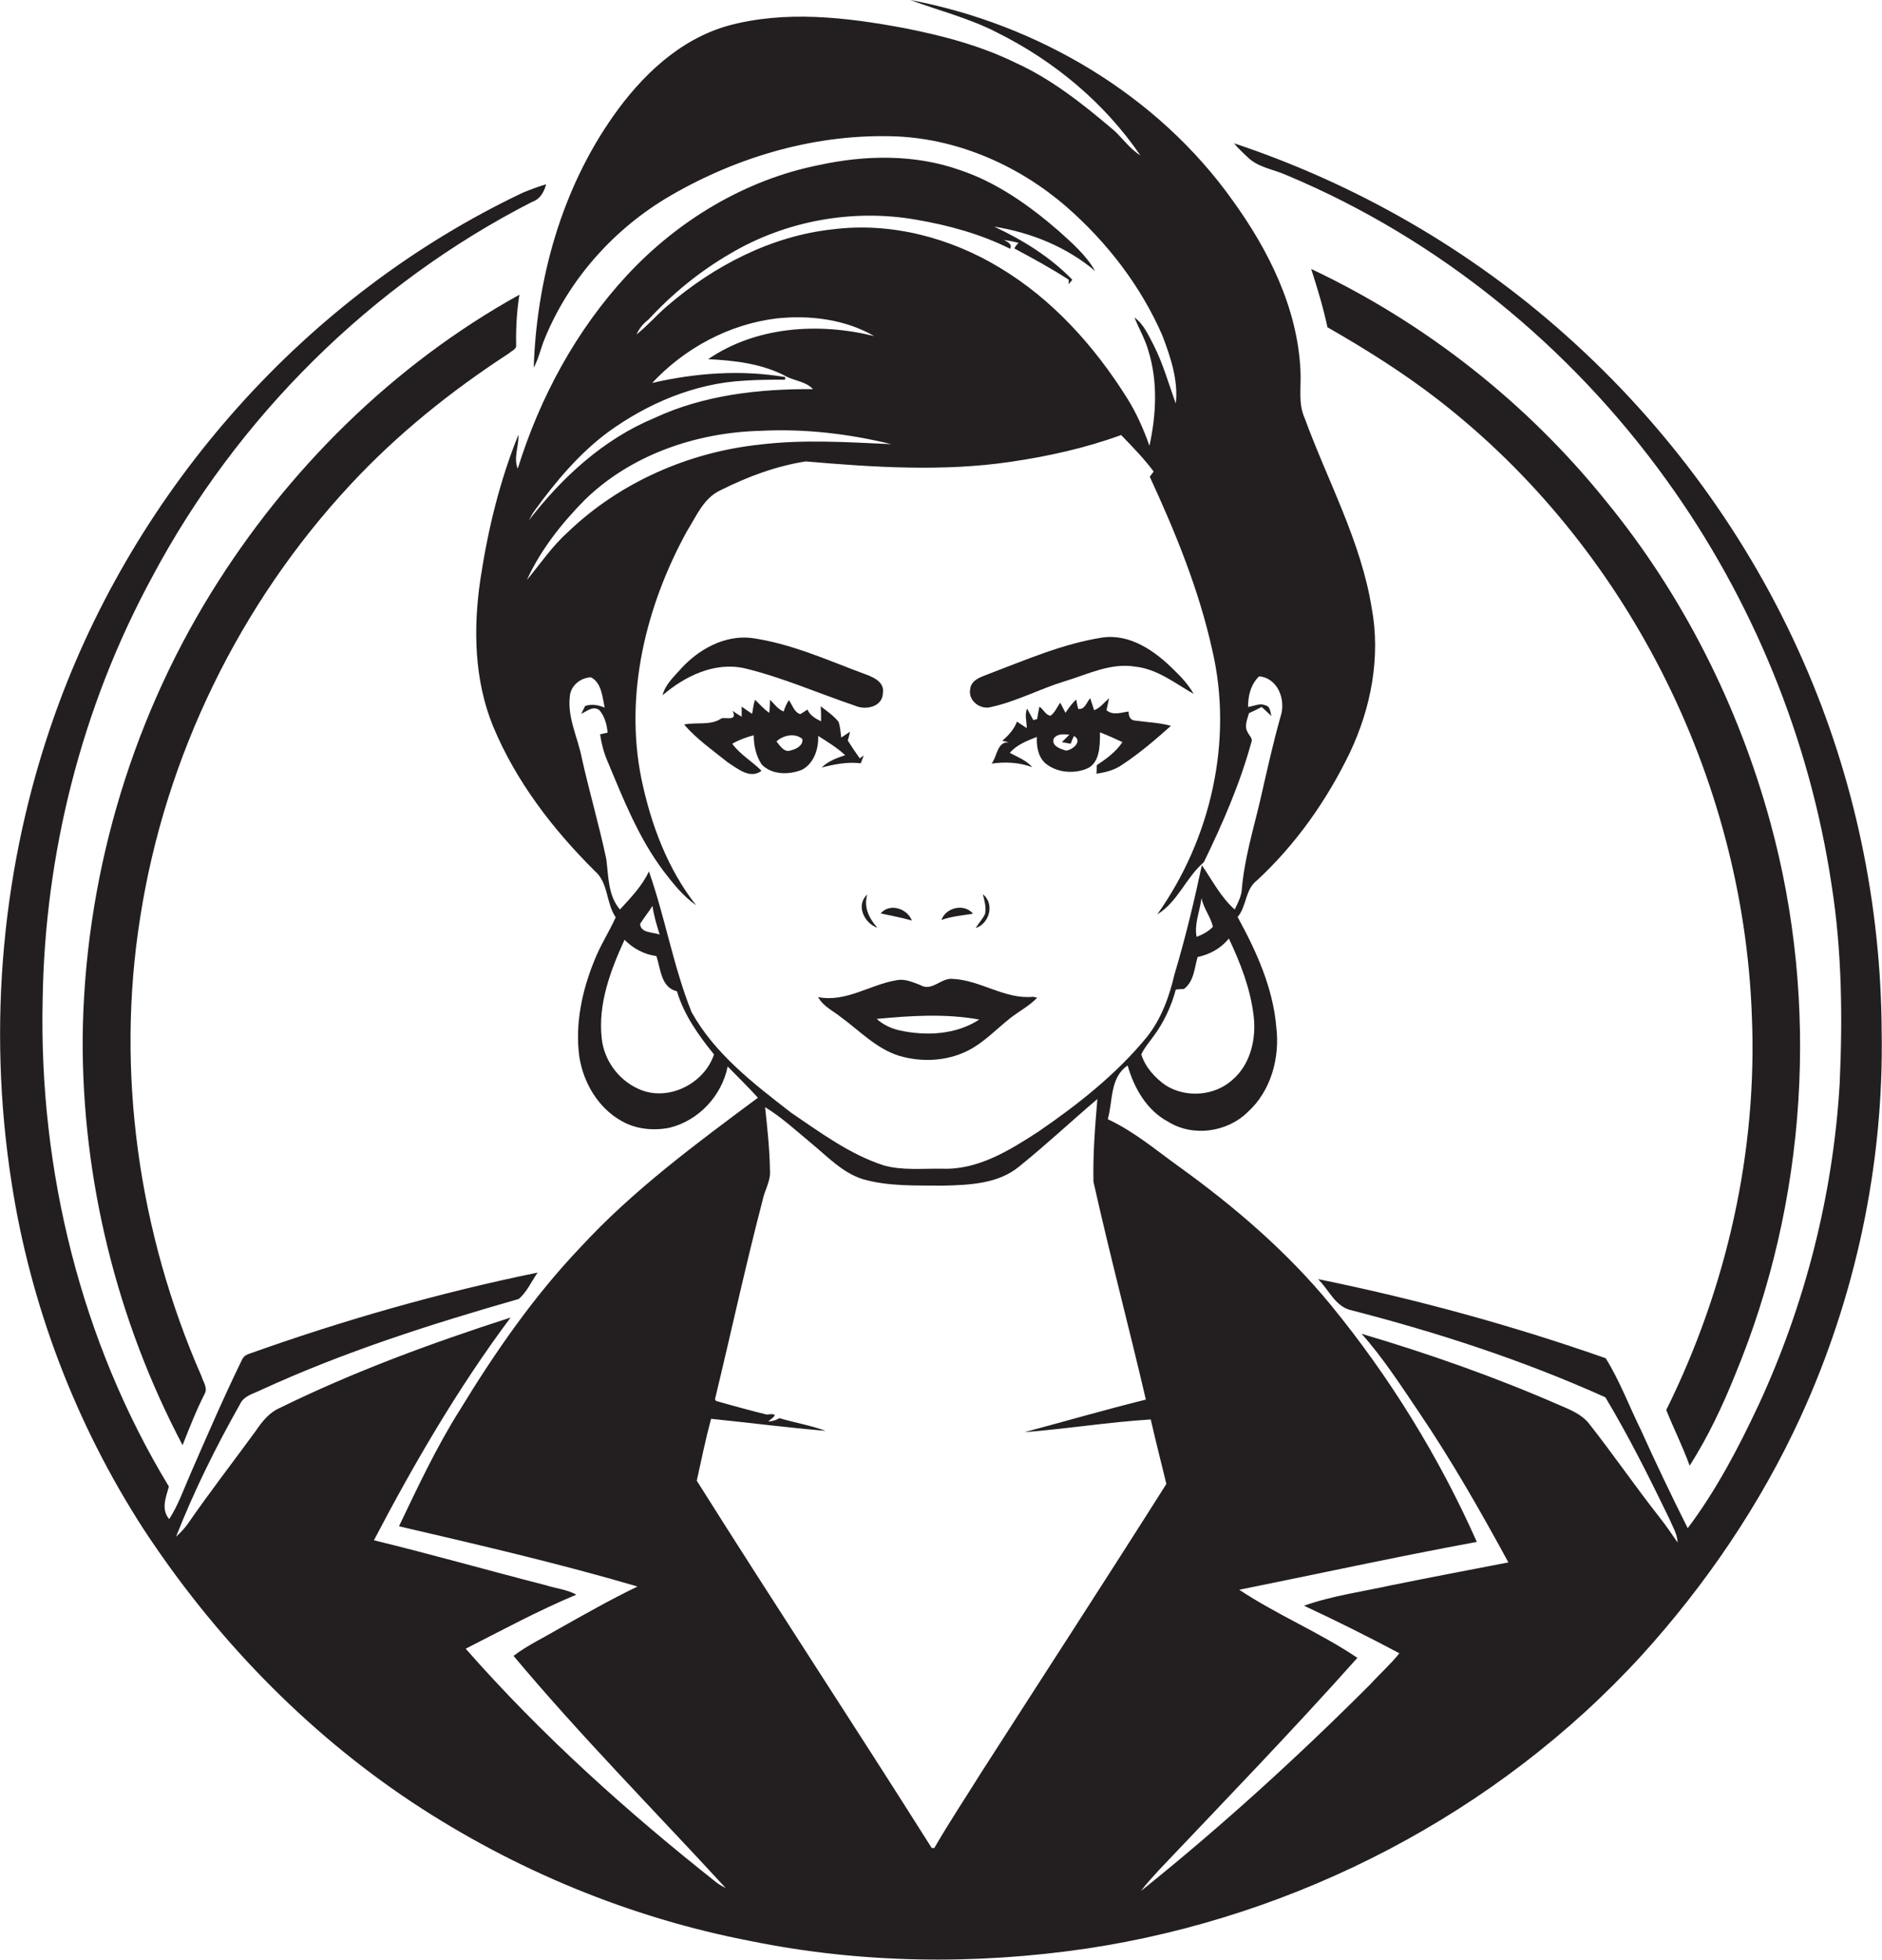
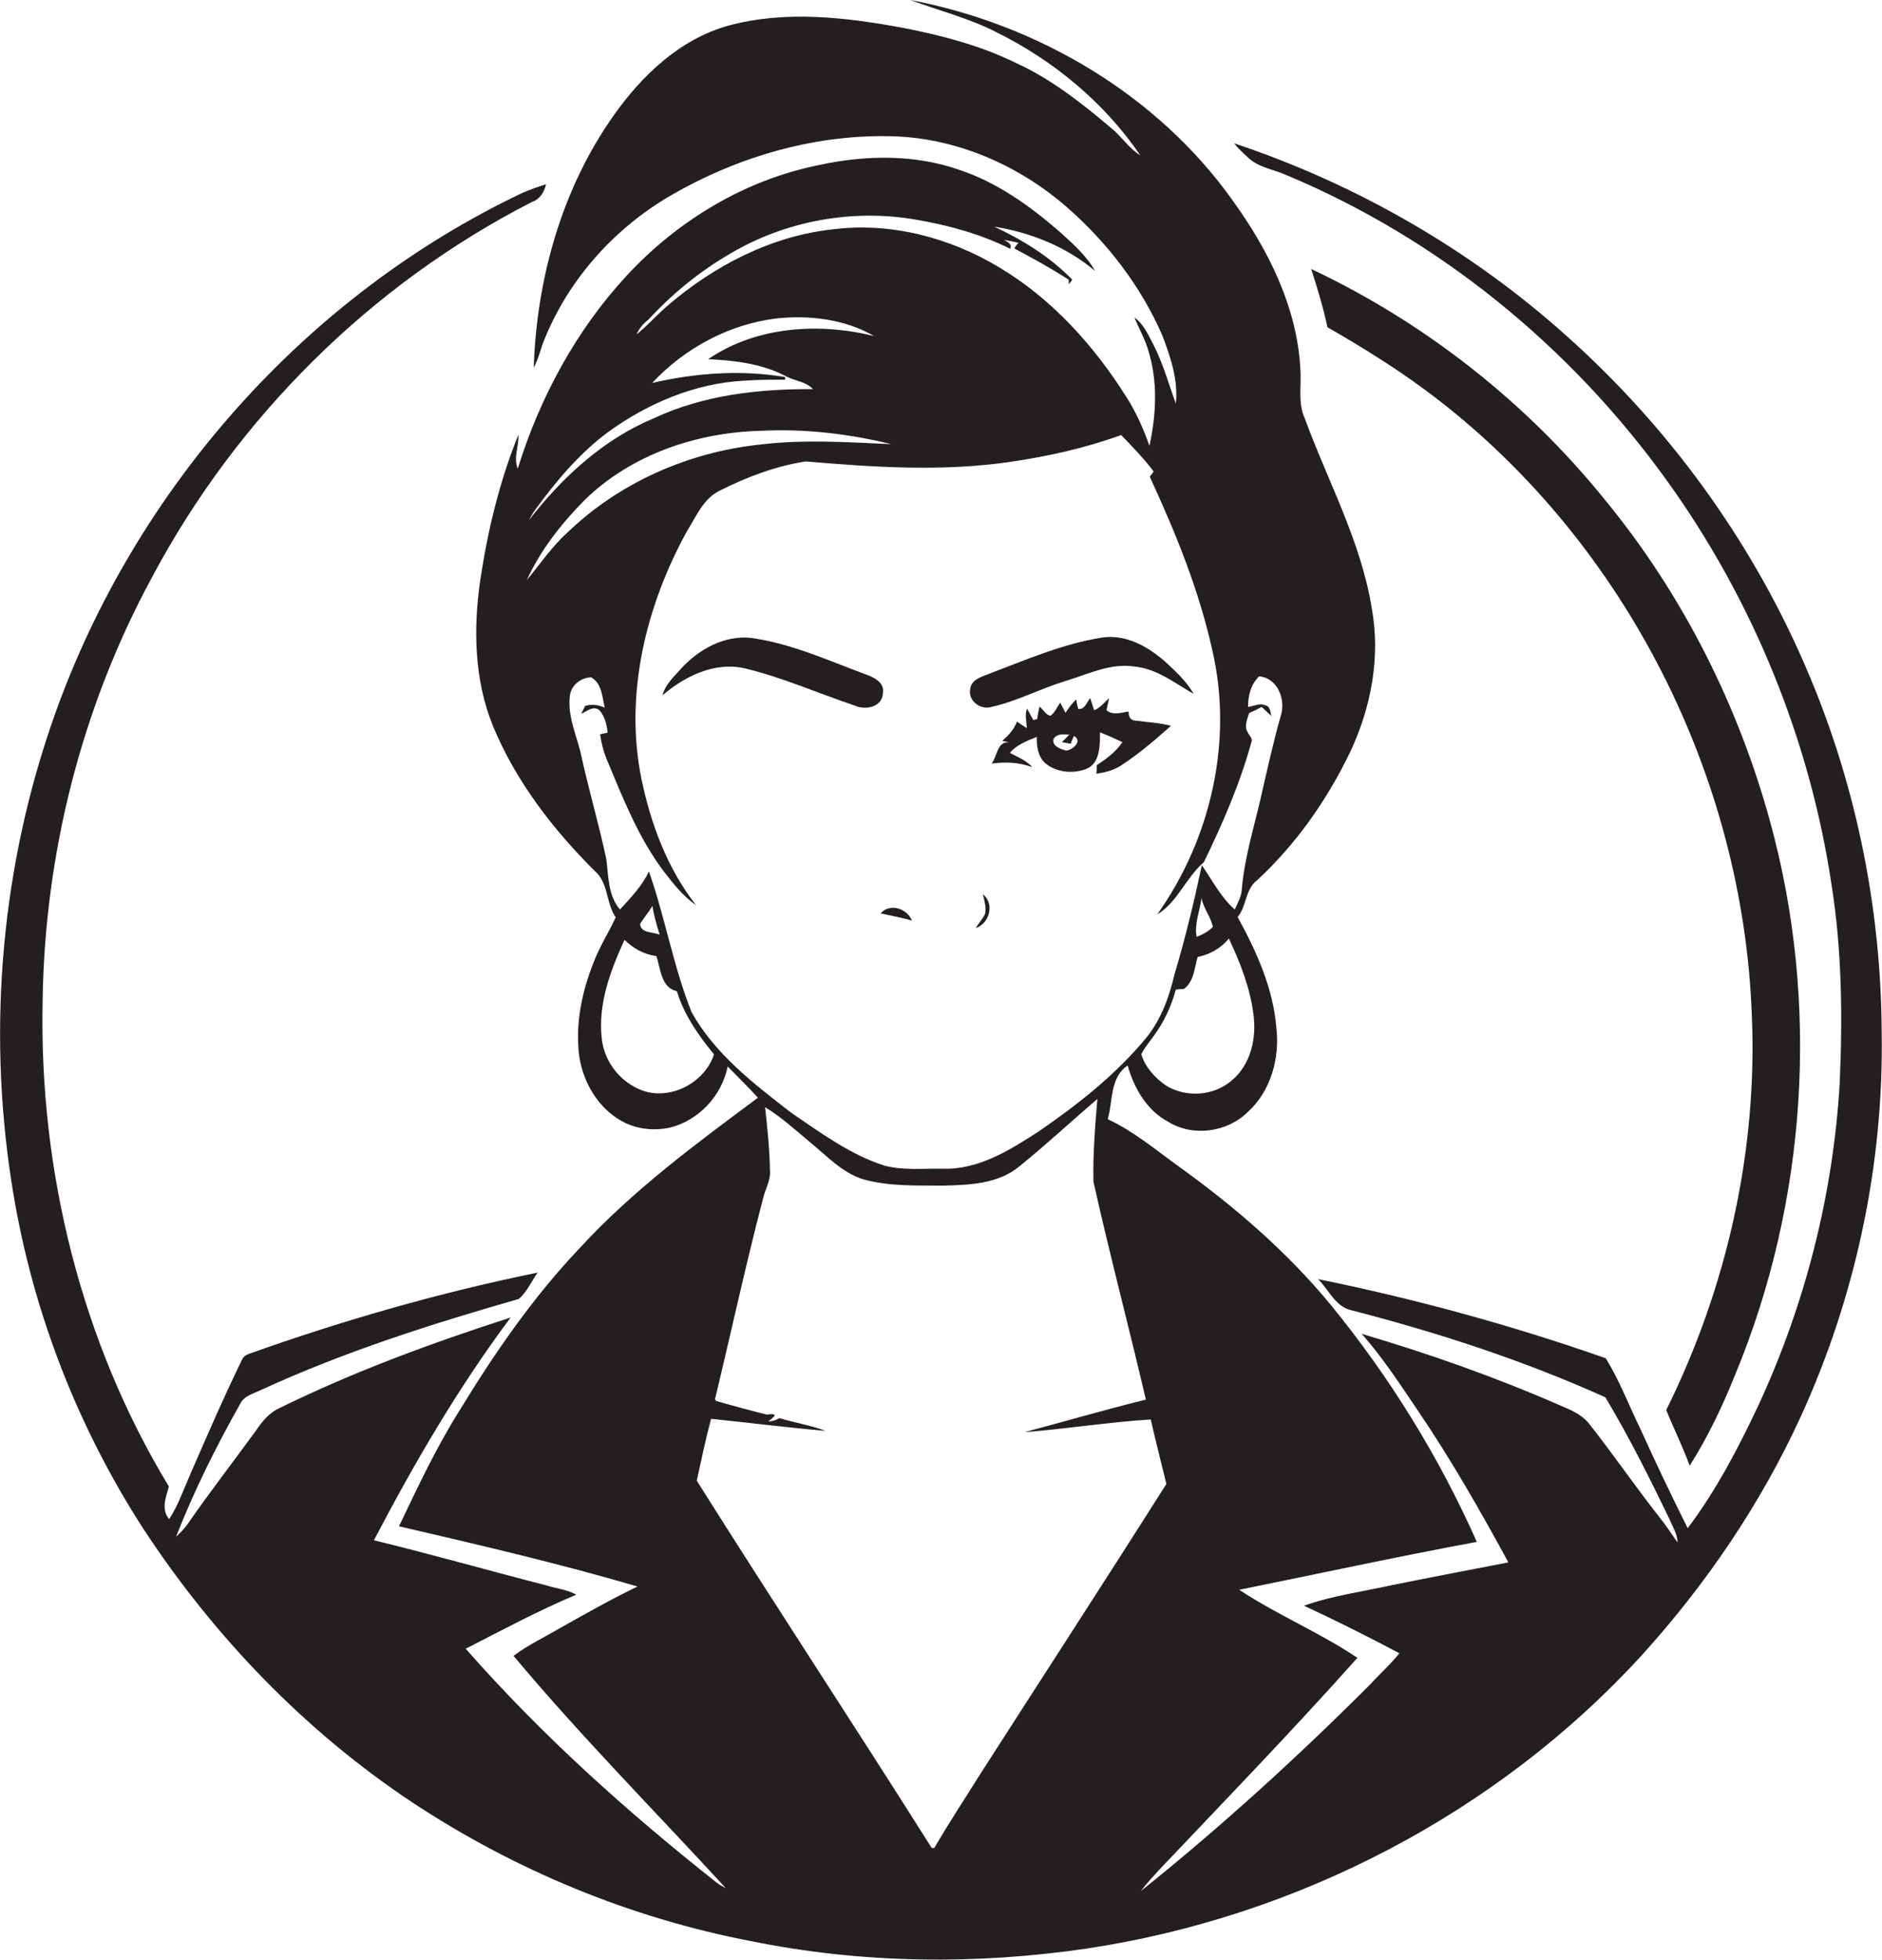
<svg xmlns="http://www.w3.org/2000/svg" version="1.1" id="Layer_1" x="0px" y="0px" viewBox="0 0 578.3 601.8" enable-background="new 0 0 578.3 601.8" xml:space="preserve">
  <g>
    <path fill="#231F20" d="M578.2,316.8c-0.2-38.9-8.3-77.8-24-113.5c-16.7-38.2-41.9-72.6-73-100.3c-29.5-26.4-64.5-46.5-102-59   c1.2,1.5,2.6,2.8,4,4.1c3.3,3.4,8.3,3.9,12.4,5.8c46.5,19.5,86.9,52.5,116.4,93.4c26.5,36.7,44.1,79.7,50.8,124.4   c3.2,20.2,3.4,40.7,2.5,61c-2,34.1-10.6,67.8-24.9,98.7c-6.2,13.2-13,26.2-21.8,37.9c-5-10-9.8-20-14.4-30.2   c-3.6-7.3-6.5-15.1-10.8-22C464.6,407,435,398.9,405,392.8c3.2,3.1,5.1,8,9.6,9.4c26.9,6.9,53.4,15.5,78.7,26.9   c7.2,12,13.5,24.6,19.6,37.2c1,2.4,2.5,4.7,2.6,7.4c-1.8-2.6-3.6-5.3-5.6-7.8c-7.4-9.4-14.2-19.3-21.6-28.7   c-2.3-2.9-5.8-4.3-9.1-5.7c-19.7-8.6-40.1-15.8-60.8-21.9c6.6,7.4,12,15.8,17.5,23.9c10.1,14.9,19,30.5,27.6,46.3   c-12,2.3-24,4.6-35.9,7c-9,2-18.2,3.2-26.9,6.3c9.9,4.6,19.7,9.5,29.3,14.6c-2.7,3.4-6,6.3-8.9,9.5c-22.4,22.4-45.8,43.7-70.5,63.5   c1.7-2.3,3.6-4.3,5.5-6.4c20.5-21.6,41.2-43,61-65.2c-11.6-7.8-24.7-13.2-36.3-20.9c24.3-4.9,48.6-10.2,73-14.7   c-11.6-26.1-26.8-50.7-44.9-72.8c-13.4-16.3-29.6-30.2-46.7-42.5c-7.1-5.1-13.8-10.8-21.8-14.5c1.6-5.6,0.6-12.8,6.1-16.5   c2,7,5.9,13.8,12.5,17.3c7.6,4.7,18.1,3.2,24.4-3c7.1-6.4,9.9-16.6,8.8-25.9c-1-12.2-6.1-23.4-11.9-34c2.8-3.3,2.3-8.5,5.9-11.2   c12-11.1,21.5-24.6,28.6-39.3c6.5-13.7,9.5-29.4,6.7-44.4c-3.3-20.5-13.5-38.9-20.6-58.3c-2.1-4.6-1-9.8-1.3-14.7   c-0.9-19.1-9.8-36.9-20.8-52.1C355.7,29.1,318.8,7.4,279.7,0c8.9,3.3,18.2,5.6,26.7,10c17.5,8.7,32.9,21.5,44,37.7   c-3.6-2.2-5.8-5.9-9.1-8.5c-9-7.6-18.4-15-29.2-19.9c-10.8-5.3-22.6-8.4-34.4-10.7c-17.7-3.3-36.4-5.5-54-0.7   c-14.9,4.2-26.6,15.4-35.3,27.8c-15.8,22.4-23.5,50-24.4,77.2c1.5-2.7,2.1-5.8,3.3-8.7c7.5-18.5,21.5-34.1,38.7-44.1   c21-12.2,45.3-19.2,69.7-18.2c19.1,0.9,37.6,9.1,52,21.6c12.5,10.9,22.9,24.4,29.5,39.6c2.5,6.6,4.9,13.7,4.1,20.8   c-2.2-6-3.9-12.2-6.8-17.9c-1.6-3-3-6.4-5.9-8.5c1.4,3.5,3.3,6.7,4.3,10.3c2.9,9.4,2.4,19.5,0.3,29.1c-1.8-5.1-4-10.1-6.9-14.7   c-10-15.9-22.9-30.3-39.1-40c-15.2-9.2-33.4-14-51.1-11.8c-19,2-36.7,11.2-51,23.5c-3.3,2.8-6.1,6.1-9.5,8.8c0.8-1.8,2-3.3,3.6-4.5   c7.3-7.9,15.7-14.8,25-20.2c17.1-10.2,37.9-14,57.5-10.5c9.9,1.7,19.7,4.4,28.7,8.9c0.7-1.5-0.8-2.1-1.9-2.7c1.5,0.2,3,0.5,4.5,0.9   c-0.6,0.5-1,1.1-1.3,1.7c5.6,3,11.3,6.1,16.7,9.6c0,0.3,0,1,0,1.4c0.4-0.5,0.7-0.9,1.1-1.4c-6.8-7-15.2-12.2-24-16.3   c11.3,1.8,22.2,6.2,31,13.6c-2.8-4.9-7.1-8.6-11.2-12.3c-9-7.8-19-14.9-30.4-18.7c-13.9-4.9-29.1-4.6-43.3-1.5   c-22.6,4.5-43.3,17-58.9,33.8c-15.6,16.8-26.8,37.5-33.6,59.4c-1.4-3.3,0.4-7,0.2-10.4c-5.8,14.3-9.4,29.3-11.7,44.5   c-2.2,15-1.9,30.8,3.9,45c7,16.9,18.4,31.7,31.3,44.5c4.2,3.6,3.4,9.9,6.4,14.2c-2.1,4.6-4.9,8.9-6.7,13.6   c-3.7,9.2-5.8,19.2-4.5,29.1c1.2,8,5.8,15.9,13.1,19.9c4.4,2.5,9.8,3,14.7,2c8.9-2.2,16-9.8,17.8-18.8c3.1,3.2,6.3,6.3,9.3,9.6   c-19.1,14.2-38.4,28.4-54.6,46c-14.3,15-26.2,32.2-37,49.9c-7.2,11.4-12.9,23.6-18.7,35.7c24.5,5.7,49.1,11.4,73.3,18.5   c-8.3,4-16.4,8.6-24.4,13.1c-4.6,2.7-9.5,5-13.7,8.2c20.7,24.7,43.4,47.6,65.2,71.3c-1-0.5-1.9-1-2.7-1.6   c-27.6-21.8-53.9-45.4-77.2-71.9c11.2-5.7,22.3-11.7,34-16.6c-2.9-1.6-6.3-1.9-9.4-2.9c-17.6-4.5-35.1-9.5-52.8-13.8   c12.4-23.7,26-47,42-68.4c-24.2,7.8-48.2,16.6-71,27.8c-3.2,1.4-5.4,4.2-7.3,7c-7,9.6-14.3,19-21,28.7c-1,1.4-2.2,2.6-3.5,3.8   c5.5-14,12.2-27.5,19.6-40.6c1.2-2.7,4.2-3.3,6.6-4.5c25.5-11.7,52.2-20.2,79.1-27.9c2.5-2.1,3.9-5.4,5.8-8.1   c-30.3,6.2-60,14.7-89.1,25.1c-0.9,0.4-1.5,1-1.9,2c-5.6,11.5-10.7,23.3-15.8,35c-2,4.6-3.7,9.4-6.4,13.6c-2.6-3-1-6.7-0.1-10   c-27-44.5-39.9-97.1-38.8-149c0.6-45.3,12-90.4,33.6-130.2c26.1-49.1,67.3-90,116.8-115.3c2.4-0.8,3.7-3,4.3-5.4   c-2.4,0.7-4.8,1.6-7.2,2.6c-66.6,31.6-119,90.8-143.7,160.1C0.5,265.3-3.9,315,3.5,362.8c5.8,37.9,19.7,74.4,40.5,106.6   c21.7,33.1,49.7,62.2,82.7,84.1c31.5,20.8,67,35.5,104.1,42.6c33.9,6.9,68.9,7.3,103,2.3c64.8-9.7,126.3-41.6,170.6-90   c19.8-21.8,36.6-46.5,48.9-73.3C570.2,398.2,578.9,357.4,578.2,316.8z M385.2,311.8c0.9,7.1-0.9,15.1-6.6,19.9   c-5.5,4.9-14.2,5.5-20.4,1.6c-3.3-2.3-6.3-5.6-7.5-9.5c0.9-2,2.4-3.7,3.7-5.5c3.2-4.3,5.5-9.2,6.9-14.4c0.6-0.1,1.8-0.2,2.5-0.2   c3.1-2.3,3.2-6.4,4.2-9.8c3.7-0.8,7.1-2.6,9.6-5.7C381.1,295.6,384.2,303.5,385.2,311.8z M369.2,275.8c0.6,3.1,2.8,5.7,3.5,8.8   c-1.4,1.5-3.2,2.4-5,3.1C366.9,283.9,368.7,279.7,369.2,275.8z M164.5,156.5c6.4-8.8,13.5-17.2,22.2-23.7   c12.2-8.9,26.8-15.1,42-15.9c4.2-0.3,8.3-0.3,12.5-0.3l0.1-0.8c-13.5-2.3-27.5-1.3-40.9,1.8c10-10.7,23.6-18,38.1-19.8   c10.2-1.1,21.1,0.2,30.1,5.4c-17-4.2-36.2-3-51,7.1c8.3,0.4,16.8,1.4,24.2,5.4c2.6,1.3,5.9,1.5,8,3.8c-16.6-0.1-33.6,1.8-48.8,8.9   c-15.6,6.5-28.3,18.2-38.5,31.4C163.2,158.6,163.7,157.5,164.5,156.5z M161.9,178.1c4.2-9.2,10.6-17.3,17.7-24.5   c14.3-14,34.4-20.8,54.1-21.3c13.5-0.7,27.1,0.9,40.2,4.1c-13.4-0.6-26.8-1.5-40.2,0.1c-22,2.3-43.3,11.6-59.3,27   C169.6,167.8,166,173.2,161.9,178.1z M196,334.3c-6.1-2.8-10.4-8.8-11.1-15.4c-1.2-10.6,2.7-20.9,7-30.3c2.7,2.7,6,4.5,9.8,5   c1.3,3.9,1.4,9.7,6.3,10.8c2.2,7.3,6.6,13.5,11.4,19.4C216.4,332.9,205,338.6,196,334.3z M196.7,283.7c1.2-1.9,2.6-3.6,3.8-5.5   c0.4,3,1.3,5.9,2.2,8.8C200.7,286.2,196.8,286.6,196.7,283.7z M212.5,310.8c-5.6-14-8.1-29-13.1-43.2c-2.1,4.5-5.6,8.1-8.9,11.7   c-3.7-4.3-3.5-10.2-4.2-15.5c-2.2-10.4-5.2-20.6-7.5-30.9c-1.2-6.3-4.5-12.5-3.7-19.1c0.3-3.3,3.3-5.7,6.5-5.8   c3.3,1.7,3.5,6.1,4.2,9.3c-1.9-0.8-4-1.2-6-0.5c-0.3,0.6-0.9,1.8-1.2,2.4c1.8-0.8,3.7-2.6,5.6-1.1c1.6,1.9,2.3,4.4,2.5,6.9   c-0.6,0.1-1.8,0.4-2.3,0.5c0.4,2.8,1.1,5.5,2.2,8.1c4.9,11.7,9.6,23.7,17.3,33.9c2.9,3.8,6,7.7,10,10.5   c-8.8-11.2-13.9-24.9-16.8-38.8c-5.3-26,1.4-53.2,14-76.1c2.9-4.6,5.1-10.2,10.4-12.6c8.2-4.1,17-7.4,26.1-8.8   c20.9,1.8,42.2,3.2,63.1,0.1c11.5-1.7,22.8-4.2,33.8-8.2c3.5,3.6,7,7.2,10,11.2c-0.3,0.4-0.9,1.2-1.2,1.6   c7.9,17.1,15.1,34.7,19.2,53.2c6.5,27.8-0.4,58-16.9,81.2c6.3-3.8,8.8-11.3,14.3-16c5.8-11.9,11.1-24.1,14.6-36.8   c0.6-1.3-0.8-2.2-1.2-3.3c-1-1.8,0-3.9,0.5-5.7c1.3-0.6,2.6-1.2,3.9-1.9c1,0.9,2,1.9,3,2.8c-0.4-1.2-0.3-3-1.9-3.3   c-1.7-0.8-3.6,0.3-5.3,0.5c0-3.4,0.8-6.9,3.4-9.4c5.8,0.5,8.3,7.3,6.6,12.3c-2.4,8.5-4.3,17.2-6.3,25.9c-2.1,8.9-4.8,17.8-5.6,27   c-0.1,2.3-1.2,4.3-2.2,6.4c-4.3-3.8-6.9-9-10.1-13.6c-2.4,11.3-5.1,22.5-8.4,33.5c-1.6,6.9-4.1,13.8-8.6,19.4   c-9.4,11.4-21.1,20.6-33.2,28.9c-8.8,5.7-18.5,11.8-29.5,11.4c-6-0.1-12.2,0.6-18-1c-10.5-3.4-19.5-10.1-28.5-16.2   C231.6,332.8,219.6,323.6,212.5,310.8z M301.4,544.5c-4.8,7.7-9.8,15.2-14.3,23c-0.2,0-0.6,0-0.8,0c-23.8-37.7-48.4-75-72.2-112.8   c1.4-6.3,2.7-12.7,4.4-19c11.7,1.2,23.4,2.7,35.2,3.7c-4.6-1.7-9.5-2.5-14.2-3.9c-1,0.6-2.2,1-3.4,1c0.9-0.9,4.1-2.7-0.5-2.1   c-5.2-1.3-10.4-2.7-15.6-4.2l-0.3-0.5c4.9-20.3,9.3-40.7,14.6-61c0.6-3.1,2.5-5.9,2.3-9.1c-0.1-6.6-0.8-13.1-1.5-19.6   c5.1,3.1,9.5,7.2,14.1,11c5,4.1,9.6,9.1,15.9,11.1c8,2.3,16.4,1.9,24.6,2c8.1-0.2,17-0.5,23.5-5.9c8.2-6.6,16-13.9,24-20.7   c-0.7,8.4-1.4,16.9-1.2,25.4c5,22.4,10.9,44.6,16.1,66.9c-12.5,3.1-24.9,6.7-37.3,10c13-1,25.8-3.1,38.8-3.9   c1.5,6.6,3.2,13.2,4.8,19.8C339.6,485.4,320.4,514.9,301.4,544.5z" />
    <path fill="#231F20" d="M519.2,450.1c5.6-8.8,10.1-18.3,14-28c22.1-53.3,26-113.9,10.8-169.5c-9.8-35.9-26.9-69.9-50.5-98.7   c-24.3-30.2-55.6-54.8-90.6-71.3c1.9,5.9,3.7,11.8,5,17.9c11.7,6.7,23.2,13.9,33.8,22.1c57.9,44.7,93.9,116,96.6,189.1   c1.8,41.8-7.7,83.8-26.3,121.3C514.3,438.7,517.1,444.3,519.2,450.1z" />
-     <path fill="#231F20" d="M107.7,148.8c14.4-15.5,31-28.8,48.7-40.3c0.8-0.8,2.4-1.2,2.2-2.6c-0.1-5.2,0.2-10.3,1-15.4   c-38.8,21.5-71.4,53.8-94.7,91.5c-25.3,40.9-39,88.8-39.5,136.8c-0.2,43.4,10.5,86.7,30.7,125c2.1-5.3,4.2-10.7,6.8-15.8   c1-1.8-0.5-3.7-1-5.4c-19.3-44-26.4-93.5-18.8-141C50.8,232.2,73.7,185.3,107.7,148.8z" />
    <path fill="#231F20" d="M228.7,205.2c11.7,2.8,22.7,7.7,34,11.5c3.3,1.5,8.5,0.4,8.6-3.9c0.5-3.2-2.6-4.7-5-5.6   c-11.7-4.3-23.1-9.6-35.5-11.3c-8.2-0.9-16.1,3.5-21.5,9.4c-2.2,2.5-4.9,4.9-5.7,8.2C210.4,207.7,219.4,203.2,228.7,205.2z" />
    <path fill="#231F20" d="M304.6,217.1c7.8-1.7,15-5.6,22.6-7.9c7-2.1,14-5.7,21.5-4.5c6.9,0.7,12.3,5.1,18.1,8.4   c-1.6-2.8-3.8-5.2-6.1-7.4c-5.8-5.8-13.5-11.2-22.1-9.9c-12.1,1.9-23.5,6.9-34.9,11.2c-2.3,0.9-5.4,1.8-5.6,4.8   C297.5,215.3,301.4,218.1,304.6,217.1z" />
-     <path fill="#231F20" d="M251.4,226c2.9,1.8,5.8,3.6,8.3,5.9c-2.6,0.9-5.2,1.8-7.2,3.8c3.9-1,7.9-1.8,12-1.3   c0.3-0.8,0.6-1.6,0.9-2.4c-0.3,0.2-0.9,0.6-1.2,0.9c-1.3-1.8-2.5-3.6-3.7-5.5c0.3-0.9,0.5-1.8,0.7-2.7c-0.7,0.5-2,1.3-2.7,1.8   c-0.2-1.6-0.3-3.2-0.8-4.8c-1.5-1.9-3.6-3.3-5.5-4.8c0.1,1.5,0.1,3,0.1,4.6c-1.7-0.8-3.4-1.8-4.2-3.6c-0.7,0.5-1.5,1-2.2,1.4   c-1.9-0.6-2.4-2.8-3.5-4.3c-0.7,1.1-1.2,2.2-1.6,3.5c-1.8-0.7-2.9-2.4-4.2-3.6c0,1-0.1,3-0.2,4c-1.7-1.1-3-2.7-4.4-4   c-0.5,1.4-0.6,2.9-0.9,4.3c-1.1-0.7-2.2-1.5-3.2-2.2c0,0.8,0,2.3,0,3.1c-0.7-0.4-2.1-1.3-2.8-1.8c1.6,3.3-2,1.9-3.4,2.3   c-3.3,2.3-7.7,1.1-11.5,1.9c3.9,4.5,8.8,7.9,13.4,11.6c3,1.9,6.9,5.3,10.4,2.6c-2.9-2.9-6.6-5-9-8.3c2.1-1.2,4.3-2,6.6-2.6   c0,3.1,0.7,6.3,2.4,8.9c3.1,3.3,8.4,3.3,12.4,1.7C250.1,234.5,251.6,229.9,251.4,226z M243.1,230.4c-2.1,0.9-3.4-1.4-4.5-2.7   c1.9-1.9,5.7-2.7,7.9-0.8C247,228.8,244.6,230.1,243.1,230.4z" />
    <path fill="#231F20" d="M346.8,218.5c-2.3,0.3-4.8,1.3-6.8-0.4c0.2-0.9,0.6-2.7,0.8-3.7c-1.5,1.3-2.7,3-4.6,3.7   c-0.3-0.9-0.9-2.8-1.2-3.7c-1.1,1.2-1.6,3.6-3.7,3.3c-0.2-0.7-0.5-2.2-0.6-2.9c-1.3,1.2-2.3,2.6-3.3,4.1c-0.4-0.8-1.2-2.3-1.6-3.1   c-1,1.3-1.6,3-3,4c-1.5-0.2-2.2-2-3.4-2.8c-0.3,1.3-0.5,2.5-0.7,3.8c-0.3,0.1-0.9,0.3-1.2,0.3c-0.6-1.2-1.3-2.3-1.9-3.5   c-0.8,1.9-0.1,4-0.1,6c-1-0.7-2-1.3-3-2c-0.9,2.4-2.6,4.2-4.5,5.9c0.5,0.1,1.5,0.3,2,0.5c-3.6-0.4-3.6,4.4-5.3,6.5   c4.2-0.6,8.5-0.4,12.5,1.1c-1.8-2.1-4.5-3.1-6.9-4.4c2.1-2.5,5.3-3.7,8.3-4.9c-0.1,2.8,0.3,5.9,2.5,8c3.4,2.9,8.4,3.4,12.5,1.9   c4.5-1.6,4.4-7.4,4.4-11.3c2.3,0.9,4.6,1.9,6.9,3c-2,3-4.9,5.1-7.9,7.1c0,0.7,0,1.9-0.1,2.6c2.8-0.4,5.6-1.1,8-2.8   c5.3-3.5,10.2-7.7,14.9-11.9c-3.6-1-7.3-1.1-10.9-1.6C347.2,221.2,346.8,219.9,346.8,218.5z M327.6,230.5c-1.7-0.5-4.6-1.4-3.8-3.7   c1.1-1.6,3.1-1.3,4.8-1.2c-0.6,0.6-1.7,1.7-2.3,2.3c0.7,0.1,2,0.4,2.7,0.5c0.2-0.6,0.7-1.8,1-2.4   C332.8,227.6,329.6,230.3,327.6,230.5z" />
-     <path fill="#231F20" d="M269.6,284.9c-2.5-2.8-4.3-6.3-3.1-10.2C262.9,277.9,265.5,283.5,269.6,284.9z" />
    <path fill="#231F20" d="M299.8,285c4.3-1.4,5.9-7.5,2.2-10.4c0.5,2,1.1,4,0.7,6C302,282.2,300.7,283.5,299.8,285z" />
    <path fill="#231F20" d="M280.2,282.7c-1.4-3.7-6.8-5.5-9.6-2.2C273.9,281.2,277.1,281.8,280.2,282.7z" />
-     <path fill="#231F20" d="M289.3,282.5c3.1-1.1,6.5-1.4,9.7-1.9C296.3,277.3,290.6,278.7,289.3,282.5z" />
-     <path fill="#231F20" d="M275.6,301c-8.2,1.3-15.6,6.9-24.2,5.2c1.5,2.8,4.4,4.1,6.8,6c5.8,4.2,11,9.8,18,12   c7,2.1,14.8,1.7,21.3-1.6c4.9-2.5,8.7-6.6,13-10c2.7-2.1,5.8-3.7,8.2-6.2l-1.2-0.3c-8.7,0.9-16.3-5.2-24.9-5.5   c-3.5-0.3-6.3,4-9.8,1.9C280.6,301.7,278.2,300.5,275.6,301z M300.9,313.1c-7.2,4.7-16.4,5.1-24.6,3.3c-2.5-0.6-4.9-1.7-6.9-3.5   C279.9,311.9,290.5,311.2,300.9,313.1z" />
  </g>
</svg>